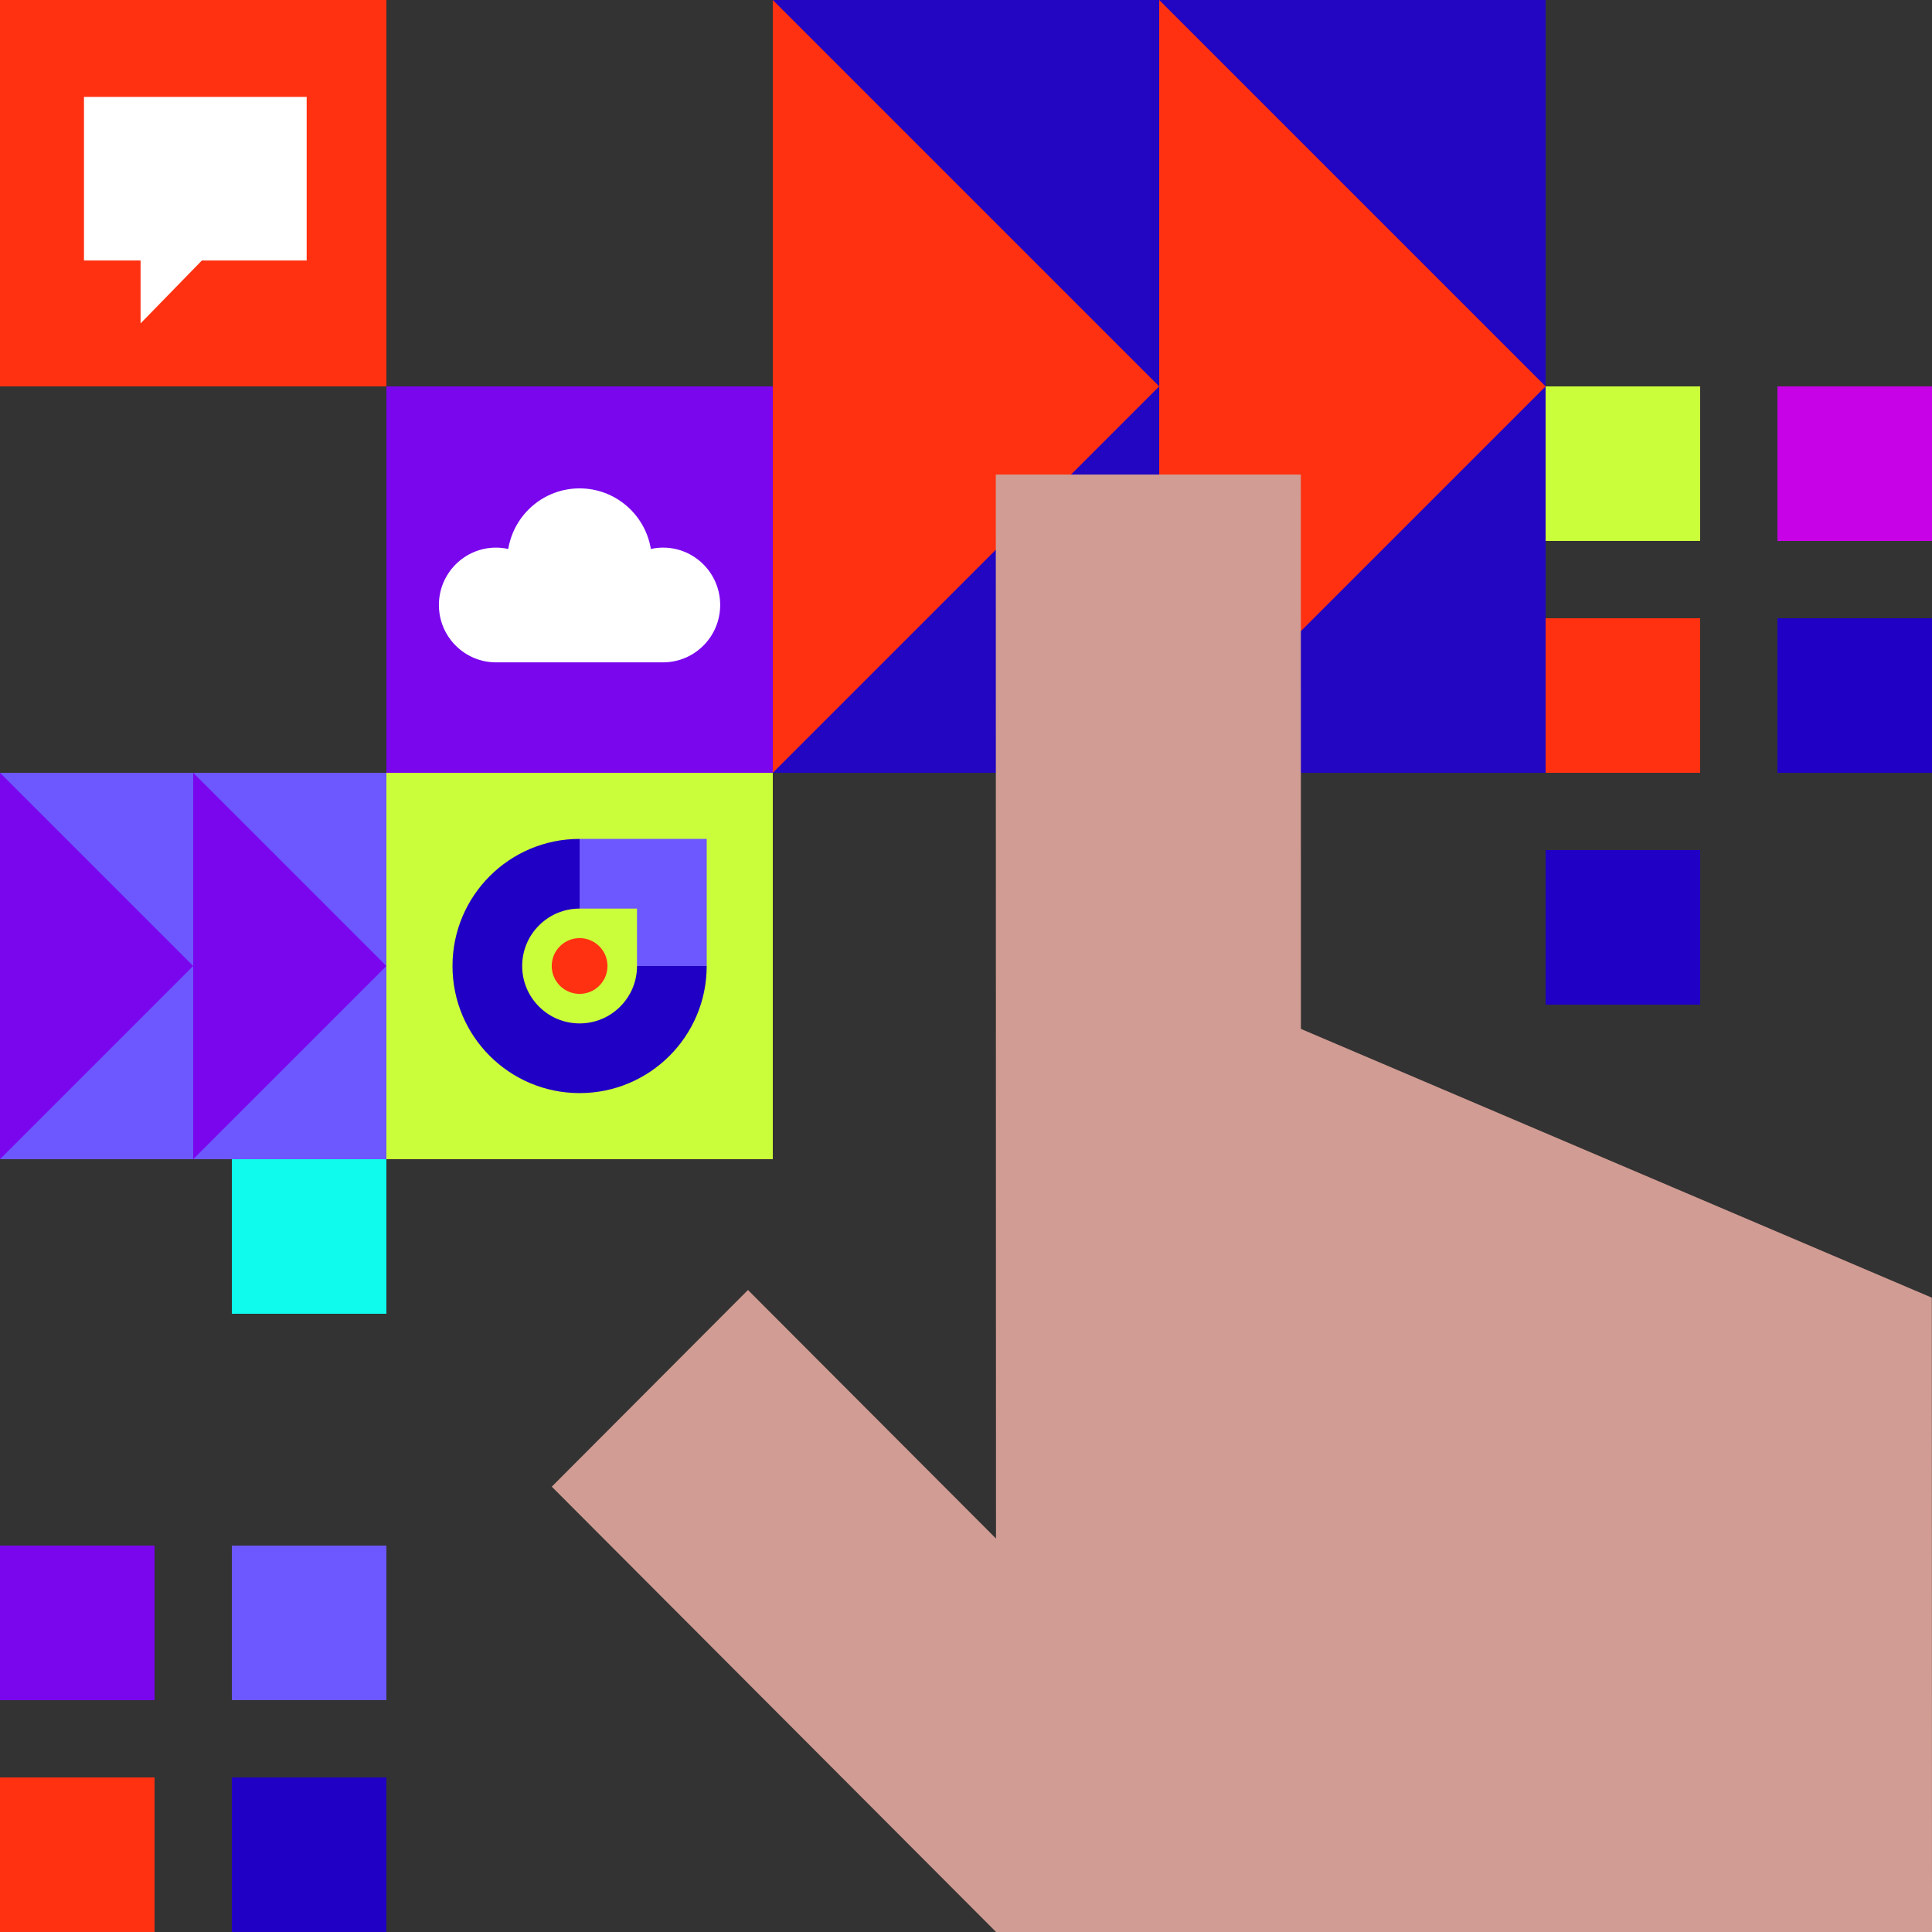
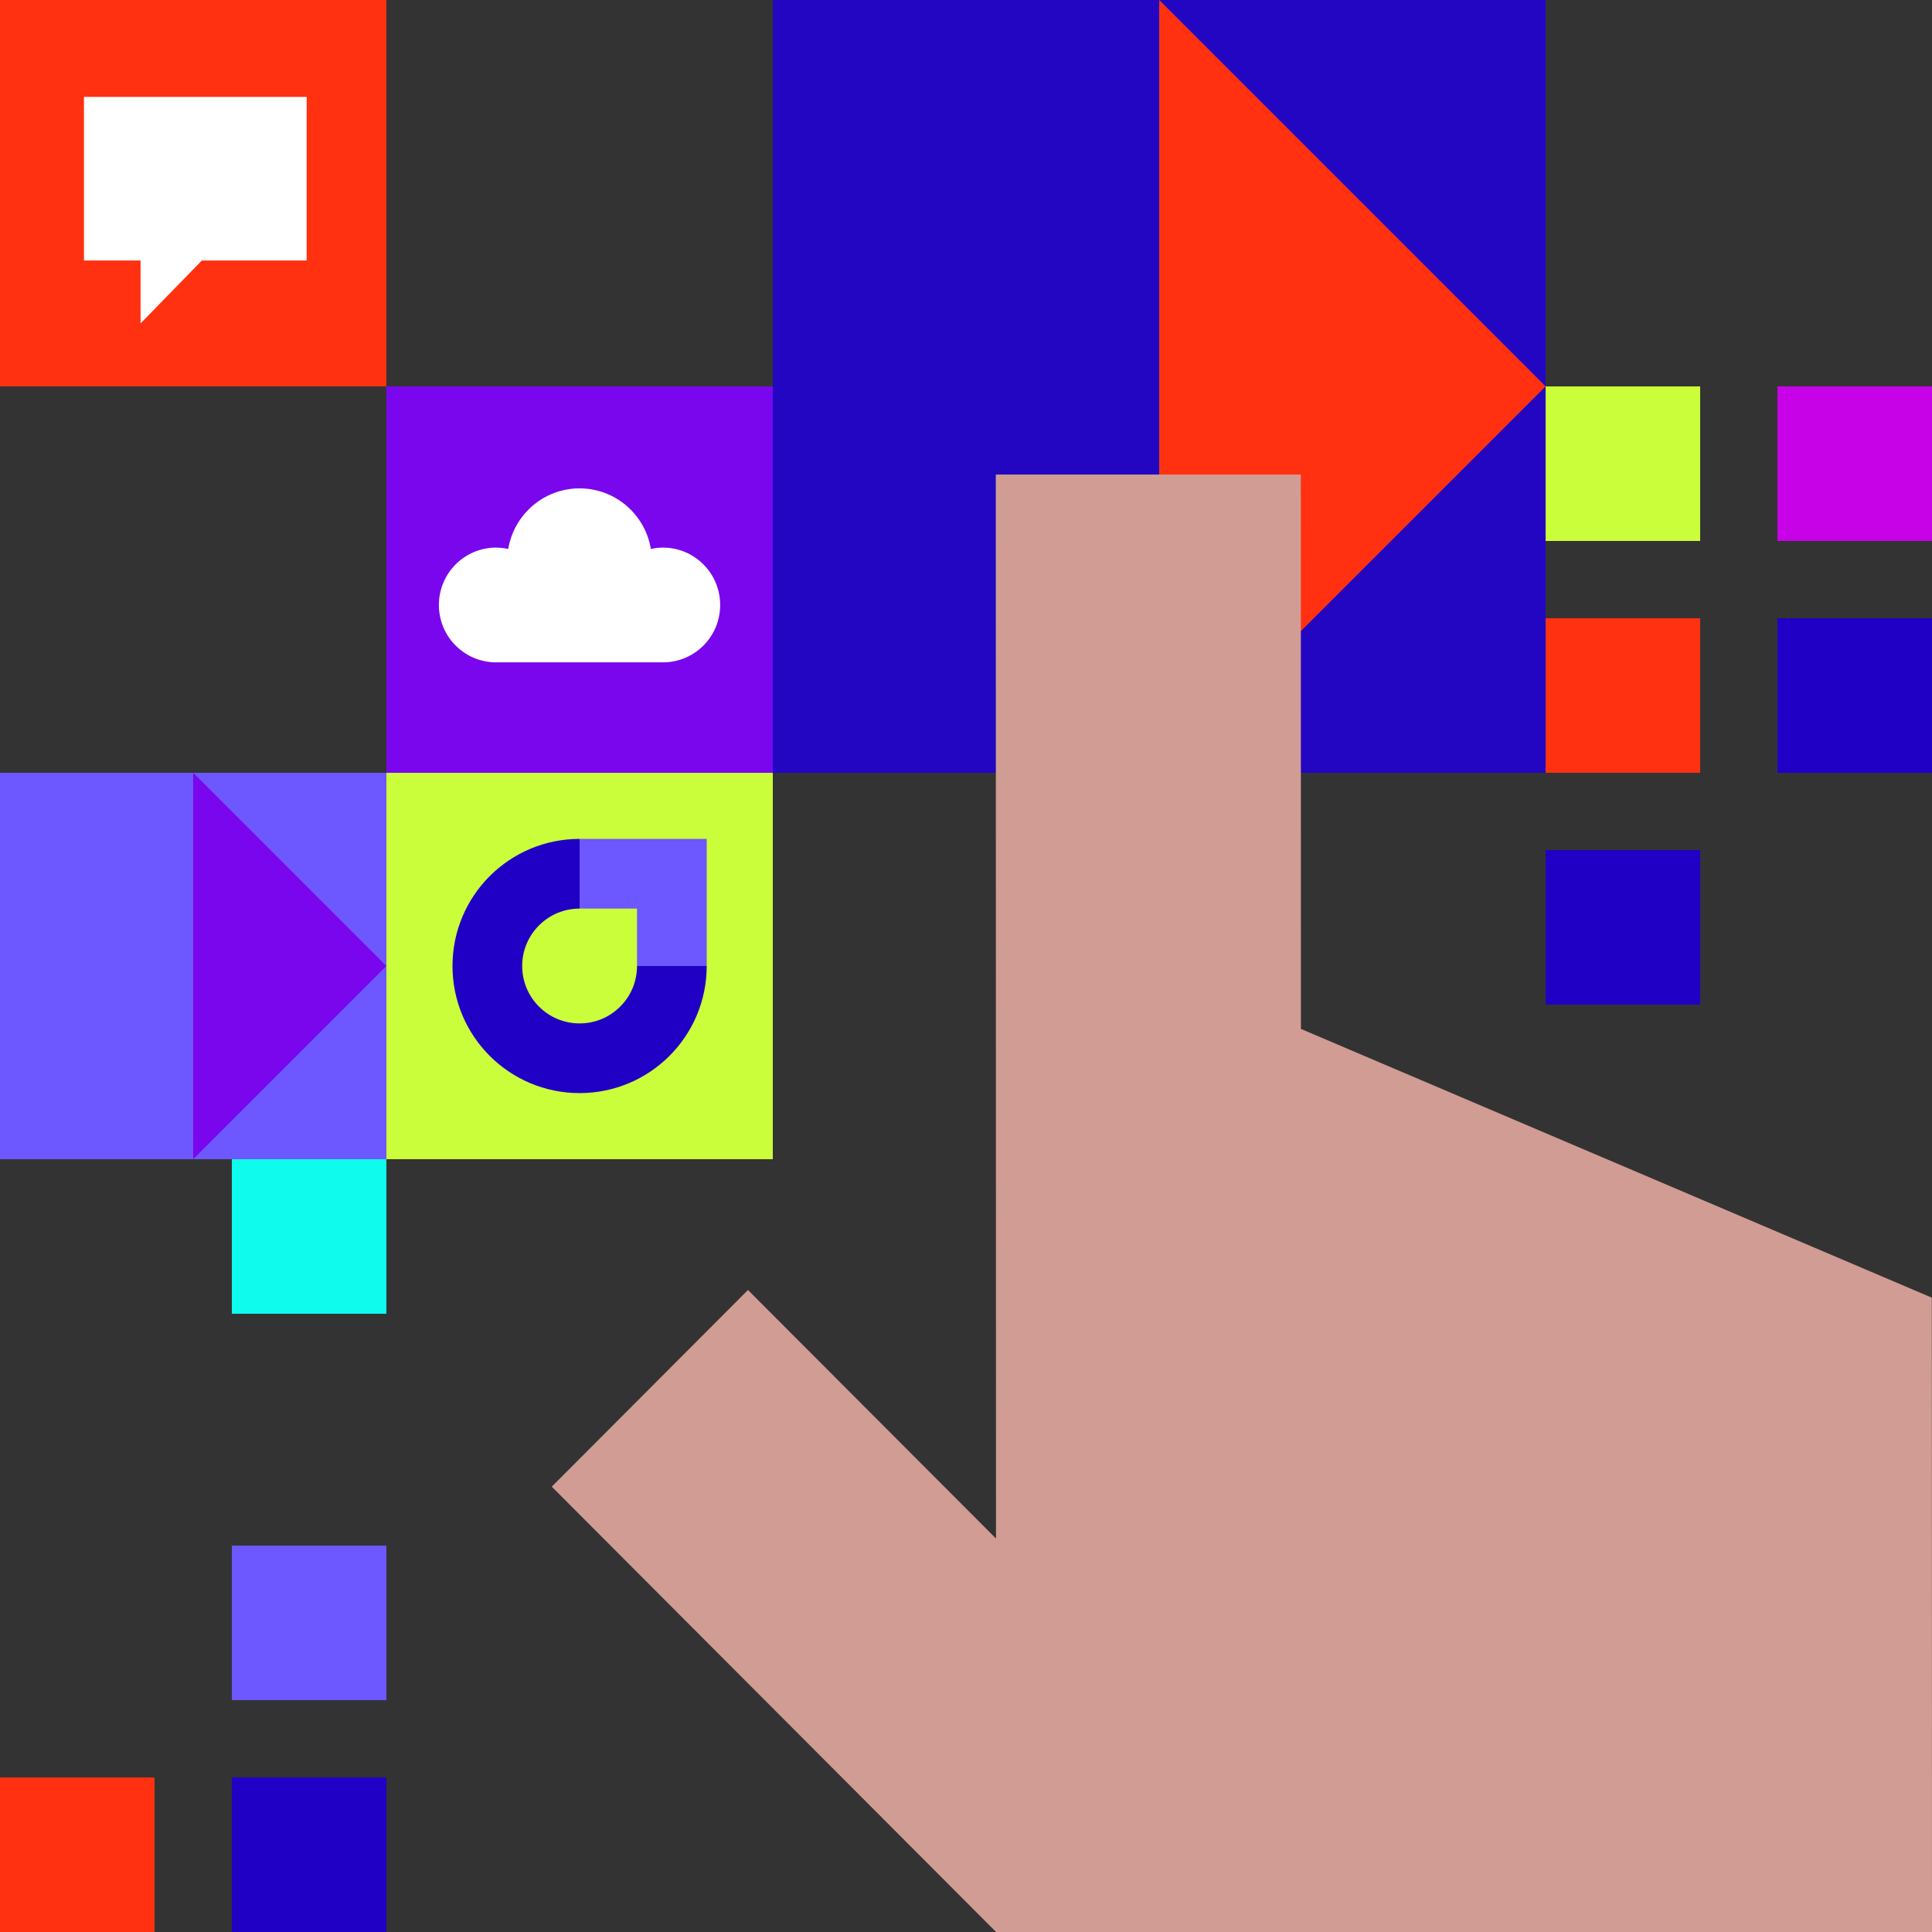
<svg xmlns="http://www.w3.org/2000/svg" viewBox="0 0 456 456">
  <rect x="0" y="0" width="456" height="456" fill="#333333" stroke="none" />
  <defs>
    <style>.d{fill:#fff;}.e{fill:#2000c5;}.f{fill:#c702e6;}.g{fill:#2206c2;}.h{fill:#6d57ff;}.i{fill:#d19c93;}.j{fill:#0efbed;}.k{fill:#7a06ee;}.l{fill:#cbfe3a;}.m{fill:#ff3111;}</style>
  </defs>
  <g id="a" />
  <g id="b">
    <g id="c">
      <g>
        <g>
          <rect class="g" x="182.4" width="182.4" height="182.4" />
          <g>
            <polygon class="m" points="364.8 91.2 273.6 0 273.6 182.4 364.8 91.2" />
-             <polygon class="m" points="273.6 91.2 182.4 0 182.4 182.4 273.6 91.2" />
          </g>
          <g>
            <g>
              <g>
                <rect class="l" x="91.2" y="182.4" width="91.2" height="91.2" transform="translate(273.6 456) rotate(180)" />
                <rect class="h" y="182.4" width="91.2" height="91.2" transform="translate(91.2 456) rotate(180)" />
              </g>
              <g>
                <rect class="k" x="91.2" y="91.2" width="91.2" height="91.2" transform="translate(273.6 273.6) rotate(180)" />
                <rect class="m" width="91.2" height="91.2" transform="translate(91.2 91.2) rotate(180)" />
              </g>
            </g>
            <g>
-               <rect class="k" x="0" y="364.8" width="36.48" height="36.48" />
              <rect class="h" x="54.72" y="364.8" width="36.48" height="36.48" />
              <rect class="j" x="54.72" y="273.6" width="36.48" height="36.48" />
              <rect class="m" x="0" y="419.52" width="36.48" height="36.48" />
              <rect class="e" x="54.72" y="419.52" width="36.48" height="36.48" />
            </g>
            <g>
              <rect class="l" x="364.8" y="91.2" width="36.48" height="36.48" />
              <rect class="f" x="419.52" y="91.2" width="36.48" height="36.48" />
              <rect class="m" x="364.8" y="145.92" width="36.48" height="36.48" />
              <rect class="e" x="419.52" y="145.92" width="36.48" height="36.48" />
            </g>
            <rect class="e" x="364.8" y="200.64" width="36.48" height="36.48" />
          </g>
          <g>
-             <path class="e" d="M150.35,228c0,3.62-1.41,7.02-3.97,9.58s-5.96,3.97-9.58,3.97-7.02-1.41-9.58-3.97-3.97-5.96-3.97-9.58,1.41-7.02,3.97-9.58,5.96-3.97,9.58-3.97h0v-16.45h0c-16.57,0-30,13.43-30,30s13.43,30,30,30,30-13.43,30-30h-16.45Z" />
+             <path class="e" d="M150.35,228c0,3.62-1.41,7.02-3.97,9.58s-5.96,3.97-9.58,3.97-7.02-1.41-9.58-3.97-3.97-5.96-3.97-9.58,1.41-7.02,3.97-9.58,5.96-3.97,9.58-3.97h0v-16.45h0c-16.57,0-30,13.43-30,30s13.43,30,30,30,30-13.43,30-30h-16.45" />
            <polygon class="h" points="136.8 198 136.8 214.45 150.35 214.45 150.35 228 166.8 228 166.8 198 136.8 198" />
-             <circle class="m" cx="136.8" cy="228" r="6.58" />
          </g>
          <path class="d" d="M156.5,129.25c-.99,0-1.95,.11-2.88,.32-1.34-8.11-8.36-14.3-16.83-14.3s-15.49,6.19-16.83,14.3c-.93-.2-1.89-.32-2.88-.32-7.45,0-13.49,6.06-13.49,13.54s6.04,13.54,13.49,13.54h39.41c7.45,0,13.49-6.06,13.49-13.54s-6.04-13.54-13.49-13.54Z" />
          <g>
            <polygon class="k" points="91.2 228 45.6 182.4 45.6 273.6 91.2 228" />
-             <polygon class="k" points="45.6 228 0 182.4 0 273.6 45.6 228" />
          </g>
          <polygon class="d" points="72.38 22.87 19.82 22.87 19.82 61.48 33.18 61.48 33.18 76.33 47.65 61.48 72.38 61.48 72.38 22.87" />
        </g>
        <polygon class="i" points="456 456 455.96 306.28 307.05 242.85 307.03 112 235.03 112 235.08 363.13 176.54 304.47 130.23 350.89 235.1 456 456 456" />
      </g>
    </g>
  </g>
</svg>